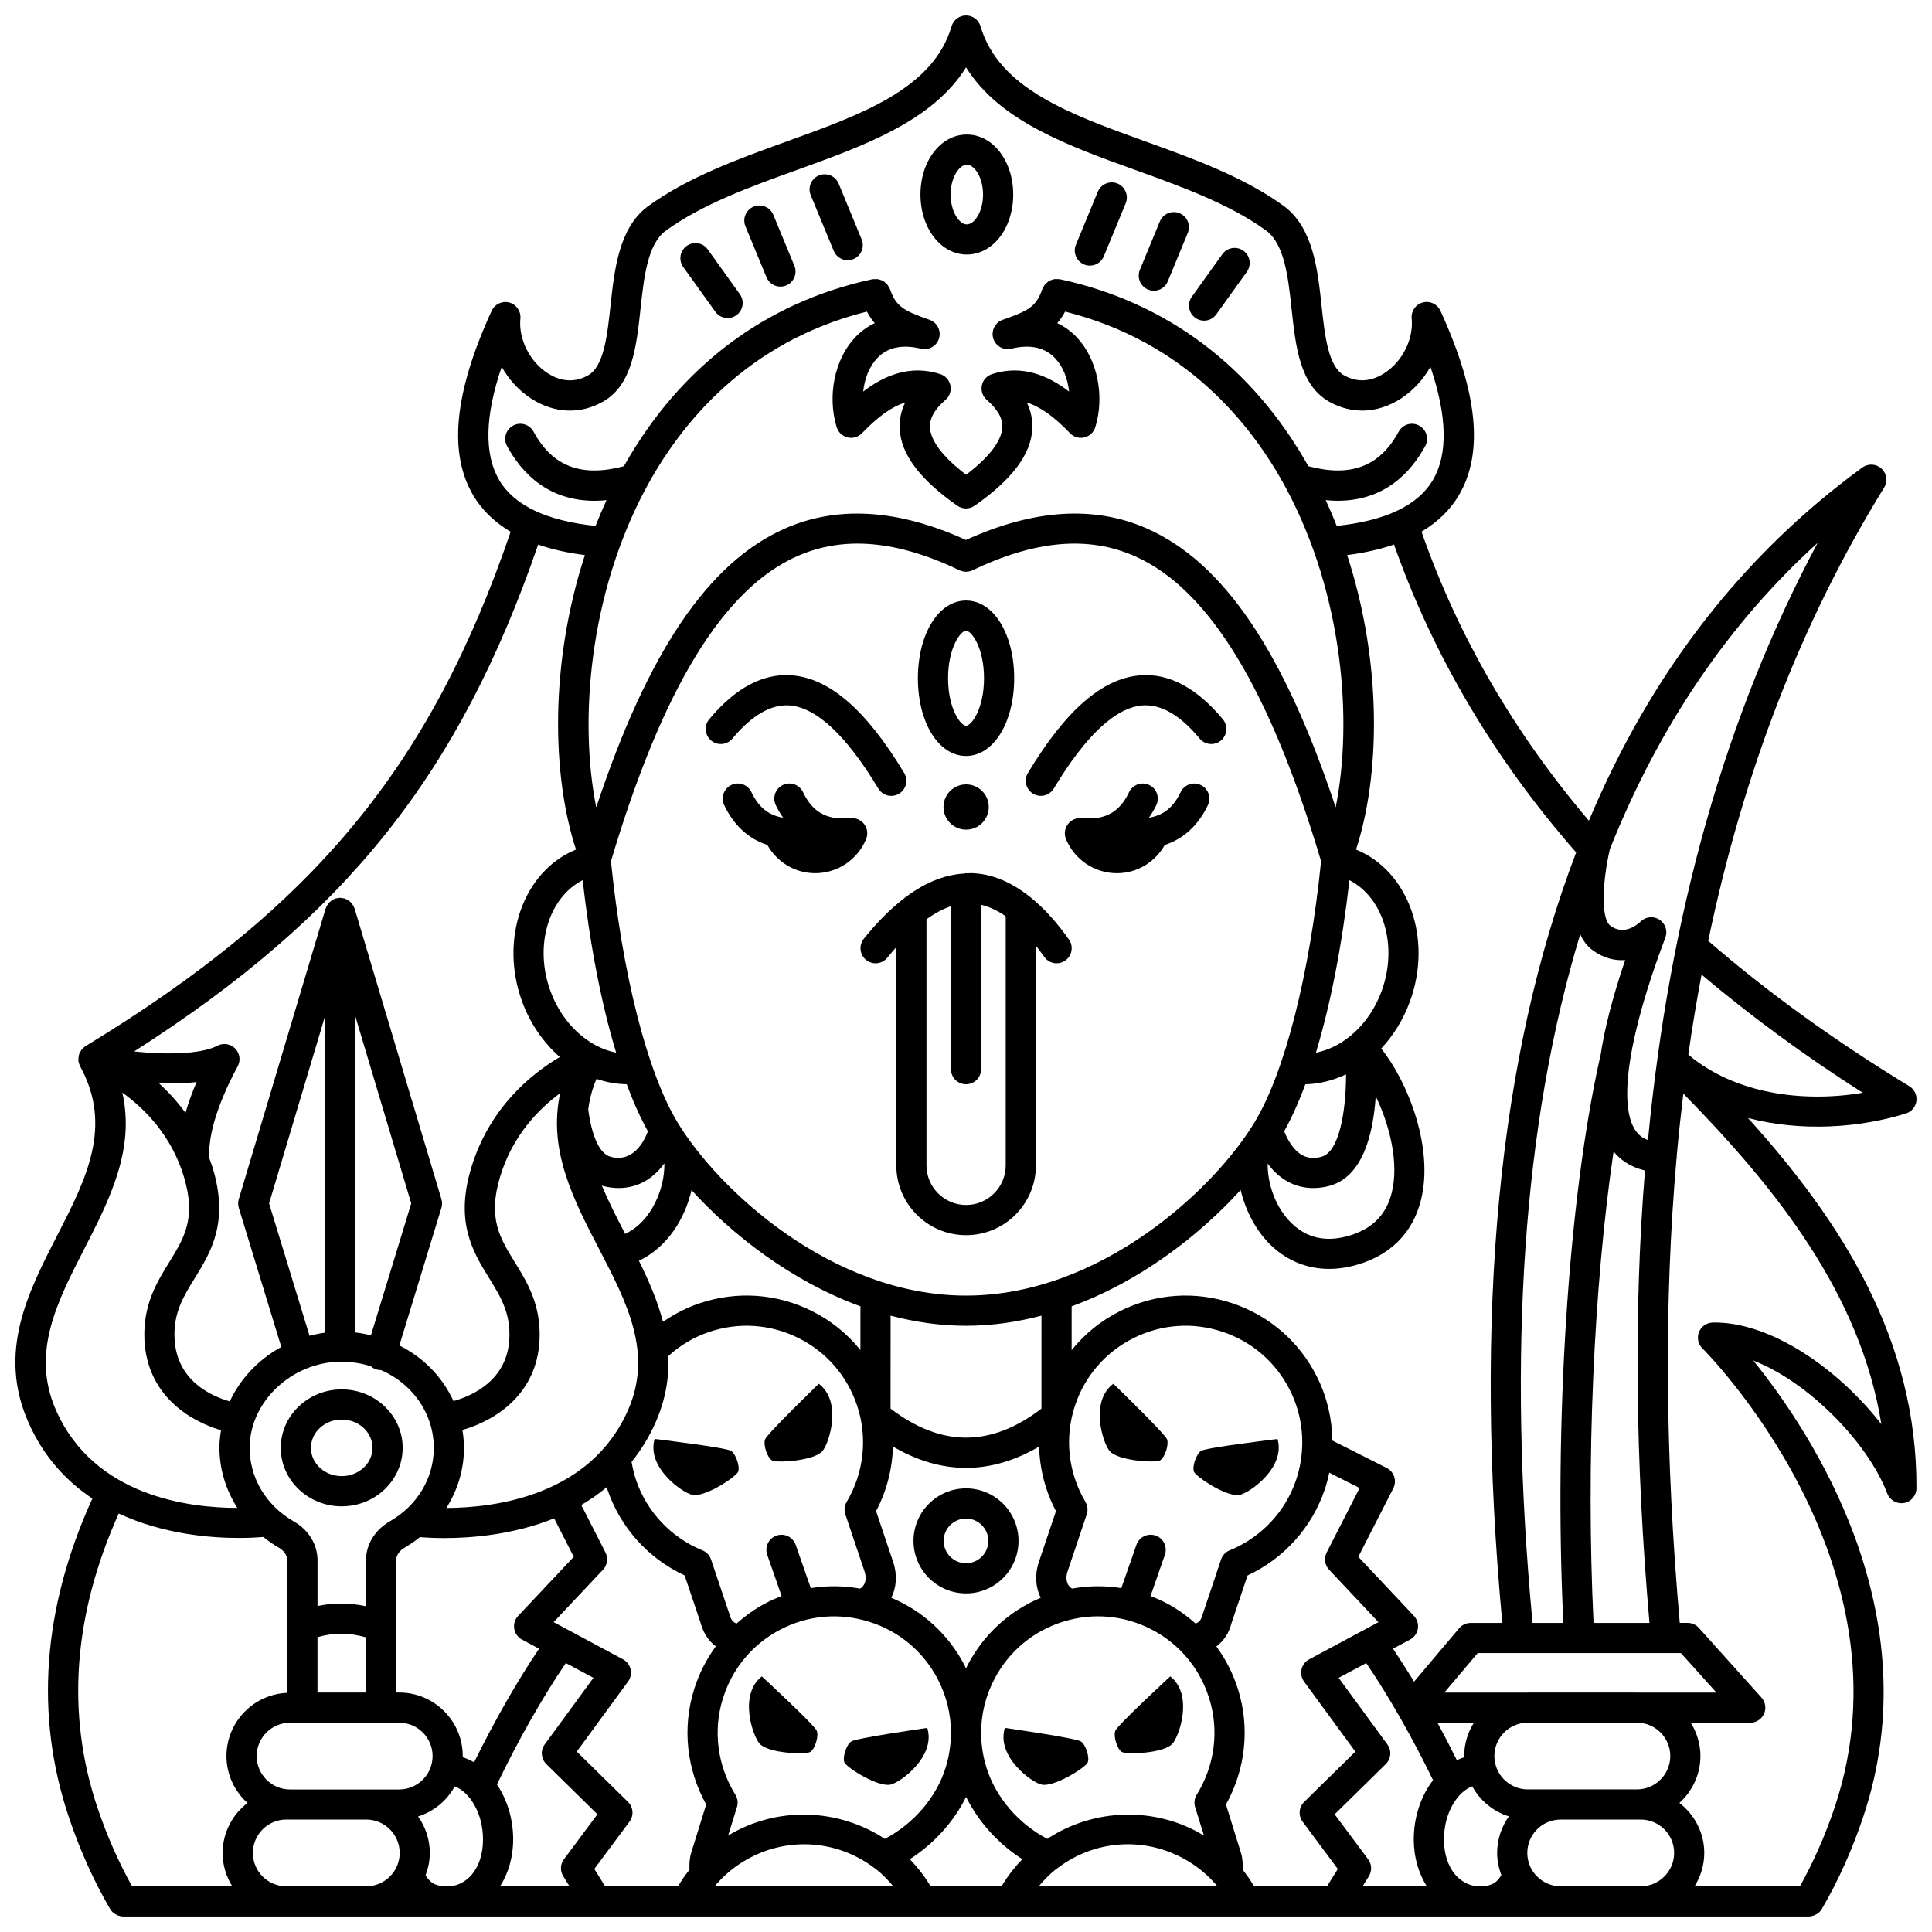
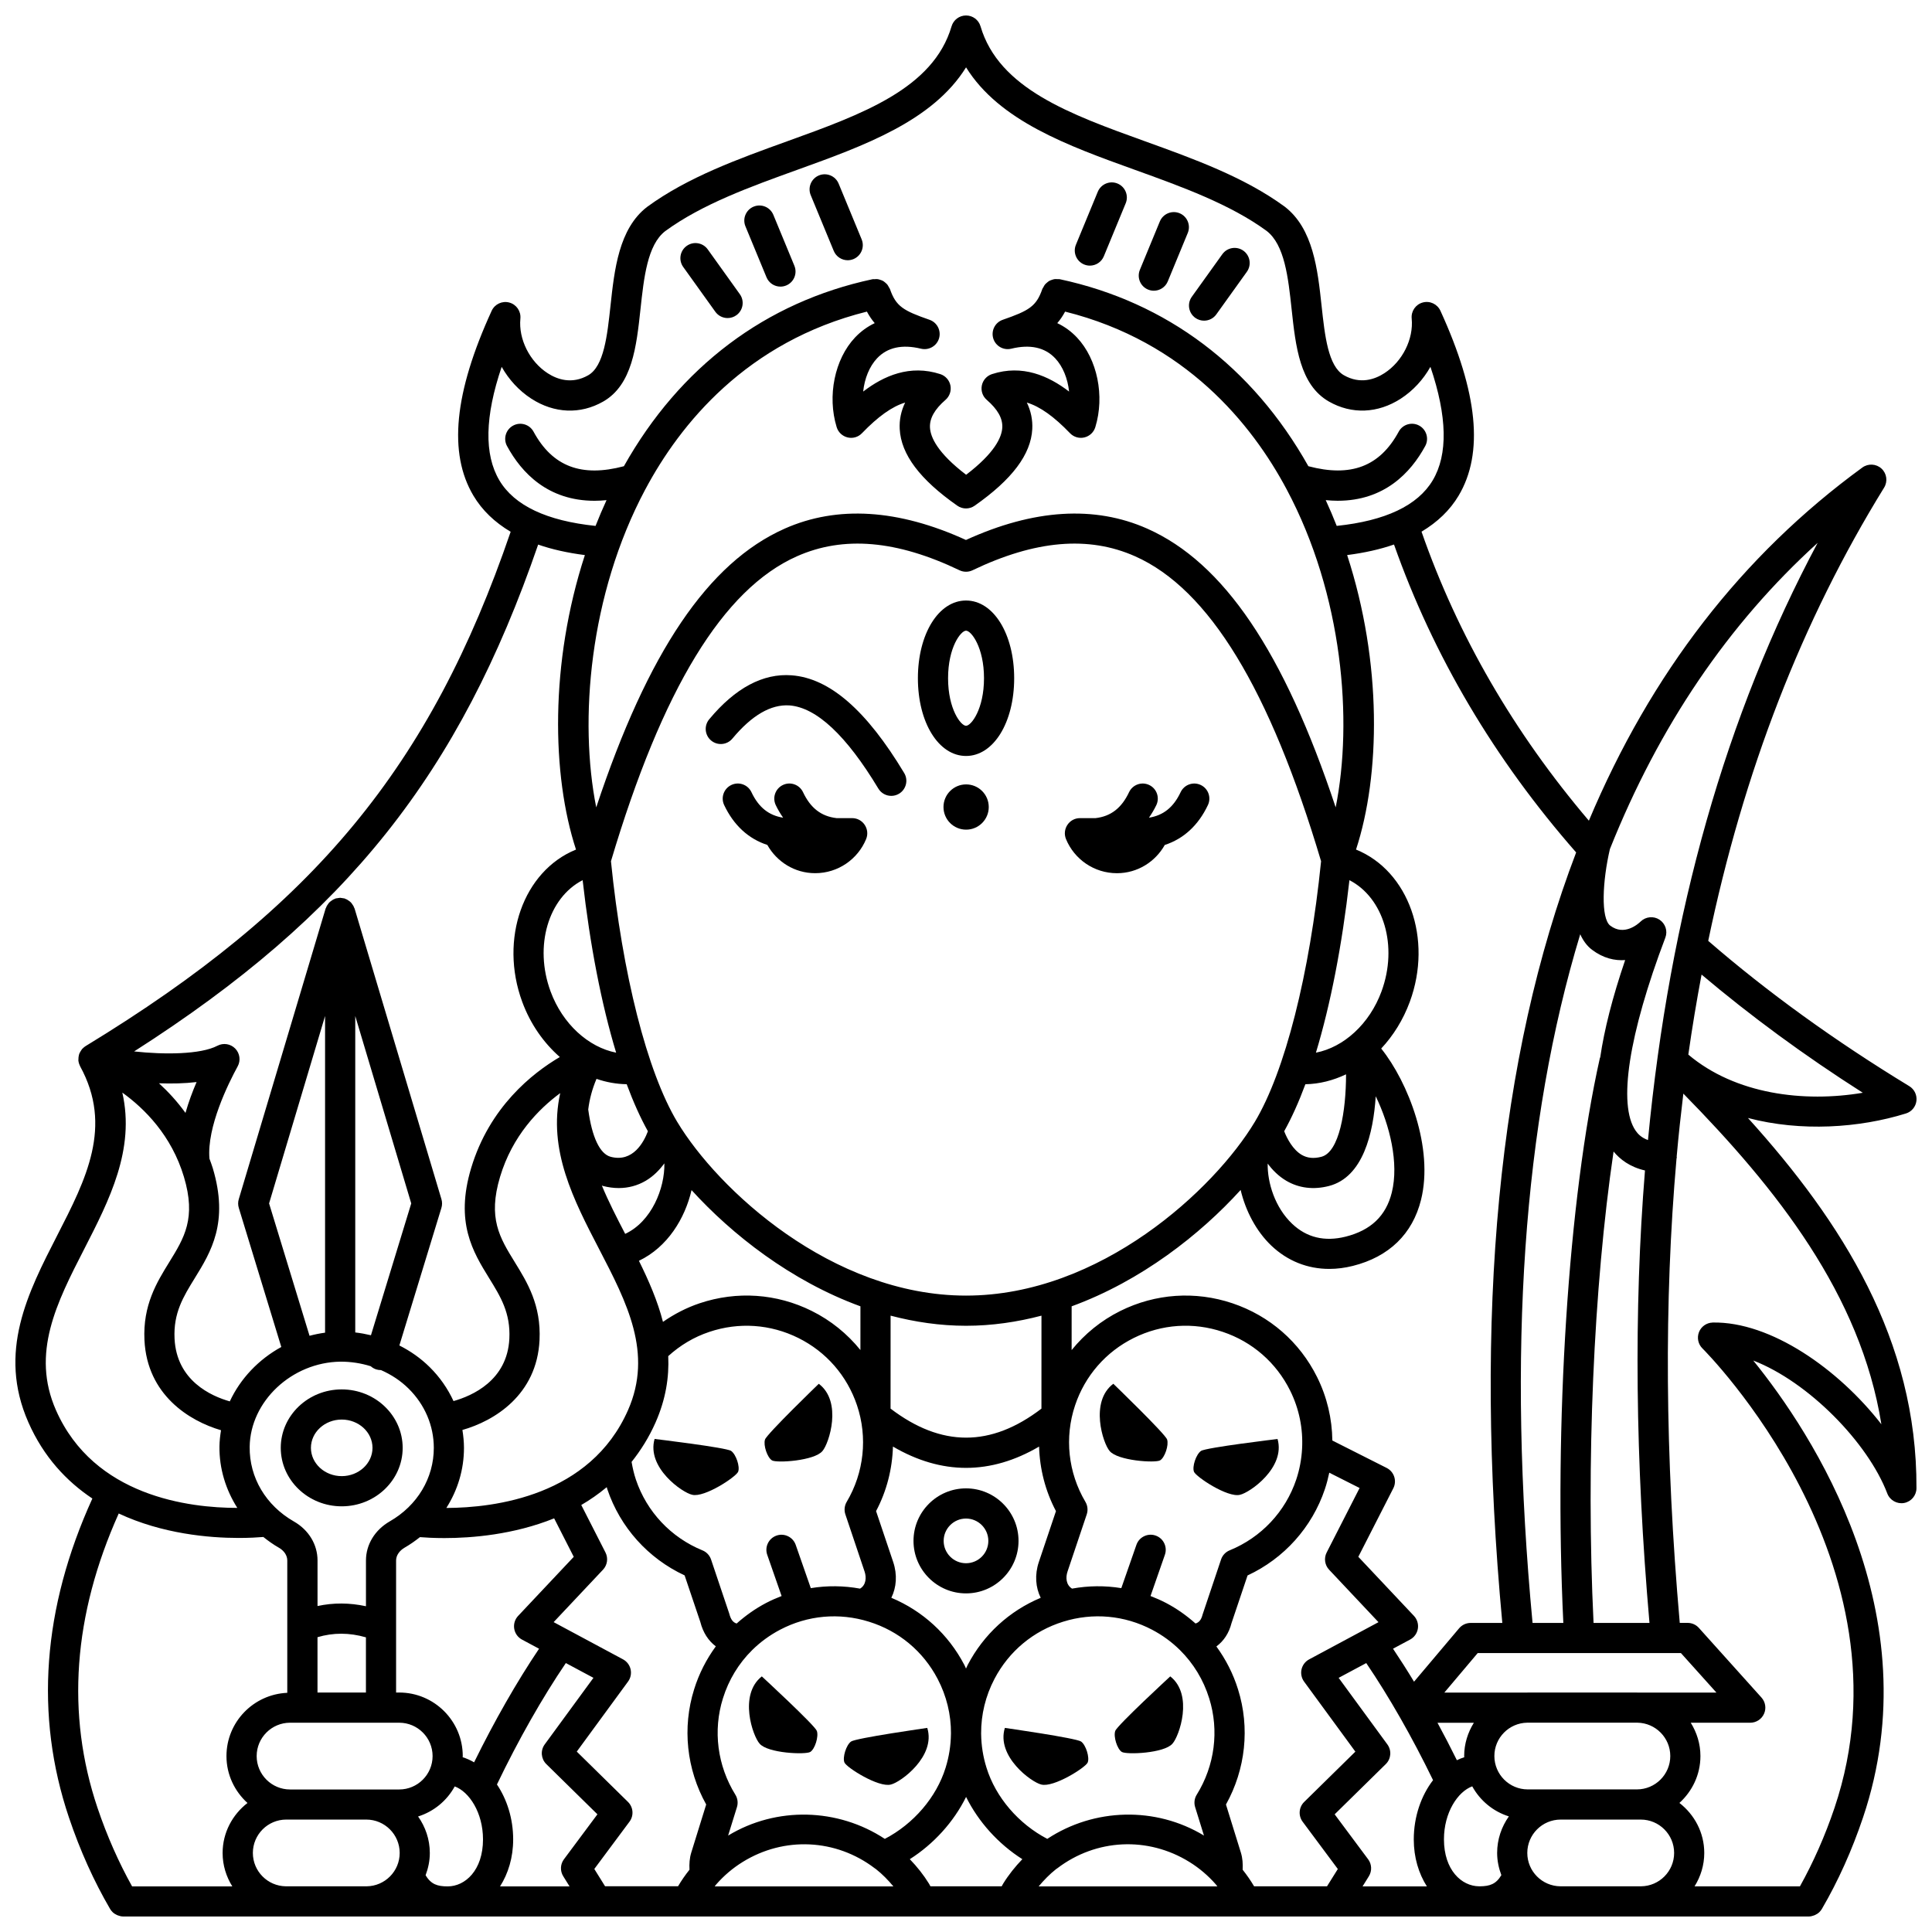
<svg xmlns="http://www.w3.org/2000/svg" width="800px" height="800px" version="1.1" viewBox="144 144 512 512">
  <defs>
    <clipPath id="a">
      <path d="m148.09 148.09h503.81v503.81h-503.81z" />
    </clipPath>
  </defs>
-   <path d="m417.4 382.04c-0.121-0.125-0.27-0.199-0.398-0.309-5.019-4.027-10.215-6.188-15.555-6.348-0.395-0.008-0.793 0.051-1.188 0.062-0.082-0.004-0.16-0.047-0.242-0.047-0.152 0-0.281 0.066-0.43 0.09-5.582 0.324-11.137 2.672-16.672 7.106-0.09 0.078-0.188 0.145-0.27 0.227-3.242 2.637-6.481 5.918-9.719 9.965-1.383 1.723-1.105 4.238 0.621 5.617 1.73 1.387 4.242 1.098 5.617-0.621 0.797-0.992 1.582-1.895 2.371-2.785v57.844c0 10.199 8.297 18.496 18.496 18.496 10.199 0 18.496-8.297 18.496-18.496l-0.004-58.207c0.738 0.93 1.484 1.906 2.223 2.953 0.777 1.105 2.016 1.691 3.266 1.691 0.797 0 1.598-0.238 2.305-0.73 1.805-1.277 2.234-3.769 0.957-5.574-3.199-4.523-6.492-8.145-9.875-10.934zm-17.375 81.293c-5.789 0-10.5-4.711-10.5-10.5v-65.227c2.211-1.57 4.379-2.758 6.484-3.445v43.172c0 2.211 1.789 4 4 4 2.211 0 4-1.789 4-4v-43.555c2.164 0.508 4.34 1.527 6.516 3.047v66.012c0 5.789-4.711 10.496-10.5 10.496z" />
  <path d="m400.01 344.34c7.273 0 12.758-8.855 12.758-20.598 0-11.742-5.484-20.598-12.758-20.598-7.273 0-12.758 8.855-12.758 20.598 0 11.742 5.484 20.598 12.758 20.598zm0-33.203c1.383 0 4.762 4.414 4.762 12.602s-3.383 12.602-4.762 12.602c-1.379 0-4.762-4.414-4.762-12.602s3.379-12.602 4.762-12.602z" />
  <path d="m464.11 357.35c0.941-2 0.09-4.383-1.91-5.324-2-0.945-4.379-0.082-5.32 1.906-1.906 4.043-4.609 6.164-8.395 6.766 0.711-1.035 1.379-2.129 1.961-3.348 0.941-2 0.09-4.383-1.91-5.324-2-0.945-4.379-0.082-5.32 1.906-1.992 4.223-4.82 6.402-8.875 6.879h-4.133c-2.863 0-4.793 2.918-3.703 5.566 2.188 5.301 7.41 9.031 13.5 9.031 5.465 0 10.176-3.043 12.676-7.488 4.961-1.609 8.887-5.184 11.43-10.57z" />
  <path d="m353.2 330.94c7.168 0.543 15.094 7.961 23.57 22.039 0.75 1.246 2.07 1.934 3.426 1.934 0.703 0 1.414-0.184 2.059-0.57 1.891-1.141 2.504-3.594 1.363-5.488-10.02-16.66-19.77-25.129-29.816-25.891-7.582-0.582-14.953 3.348-21.859 11.66-1.41 1.699-1.176 4.219 0.523 5.629 1.699 1.41 4.219 1.176 5.629-0.523 5.16-6.195 10.215-9.109 15.105-8.789z" />
-   <path d="m417.77 354.34c0.645 0.387 1.355 0.57 2.059 0.57 1.355 0 2.68-0.691 3.426-1.934 8.473-14.078 16.402-21.496 23.57-22.039 4.879-0.332 9.953 2.586 15.102 8.793 1.41 1.699 3.926 1.93 5.629 0.523 1.699-1.41 1.93-3.93 0.523-5.629-6.906-8.312-14.277-12.242-21.859-11.66-10.043 0.758-19.797 9.23-29.816 25.891-1.137 1.891-0.523 4.344 1.367 5.484z" />
-   <path d="m400.22 211.45c6.898 0 12.293-6.984 12.293-15.902 0-8.914-5.402-15.898-12.293-15.898-6.894 0-12.289 6.984-12.289 15.898 0 8.922 5.398 15.902 12.289 15.902zm0-23.797c2.031 0 4.297 3.379 4.297 7.902 0 4.523-2.266 7.906-4.297 7.906-2.027 0-4.293-3.379-4.293-7.906 0-4.523 2.269-7.902 4.293-7.902z" />
  <path d="m364.95 210.49c0.641 1.539 2.129 2.477 3.699 2.477 0.512 0 1.027-0.098 1.527-0.305 2.039-0.844 3.012-3.18 2.172-5.223l-6.102-14.781c-0.848-2.039-3.188-3.008-5.227-2.168-2.039 0.844-3.012 3.18-2.172 5.223z" />
  <path d="m347.13 217.48c0.637 1.543 2.125 2.477 3.695 2.477 0.512 0 1.027-0.098 1.527-0.305 2.043-0.844 3.012-3.18 2.168-5.223l-5.578-13.5c-0.844-2.043-3.184-3.008-5.223-2.168-2.043 0.844-3.012 3.18-2.168 5.223z" />
  <path d="m333.57 226.62c0.781 1.086 2.008 1.668 3.25 1.668 0.805 0 1.621-0.242 2.324-0.746 1.797-1.289 2.211-3.781 0.918-5.582l-8.504-11.871c-1.285-1.793-3.785-2.211-5.578-0.918-1.797 1.289-2.211 3.781-0.918 5.582z" />
  <path d="m431.3 214.09c0.5 0.207 1.016 0.305 1.527 0.305 1.57 0 3.059-0.93 3.699-2.477l5.801-14.055c0.84-2.043-0.133-4.379-2.172-5.223-2.031-0.844-4.375 0.129-5.227 2.168l-5.801 14.055c-0.84 2.047 0.137 4.383 2.172 5.227z" />
  <path d="m448.25 220.74c0.5 0.207 1.016 0.305 1.527 0.305 1.57 0 3.059-0.93 3.699-2.477l5.297-12.836c0.84-2.043-0.129-4.379-2.172-5.223-2.035-0.836-4.375 0.129-5.227 2.168l-5.297 12.836c-0.836 2.047 0.129 4.387 2.172 5.227z" />
  <path d="m463.09 228.98c1.246 0 2.473-0.578 3.25-1.668l8.09-11.285c1.289-1.797 0.875-4.293-0.914-5.582-1.801-1.289-4.293-0.871-5.582 0.918l-8.09 11.285c-1.289 1.797-0.875 4.293 0.914 5.582 0.707 0.508 1.523 0.75 2.332 0.75z" />
  <g clip-path="url(#a)">
    <path d="m607.24 440.28c14.059 3.699 29.504 2.644 41.855-1.199 1.504-0.469 2.586-1.766 2.777-3.332 0.191-1.559-0.547-3.086-1.891-3.906-19.812-12.055-37.711-25.004-53.285-38.508 9.355-44.898 24.816-84.793 46.613-120.11 1.004-1.629 0.719-3.738-0.684-5.035-1.398-1.297-3.531-1.414-5.074-0.297-31.883 23.246-56.055 54.52-72.484 93.598-19.852-23.352-34.758-49.066-44.348-76.594 4.219-2.519 7.535-5.684 9.84-9.559 6.688-11.25 5.106-27.273-4.832-48.98-0.816-1.77-2.777-2.711-4.68-2.195-1.887 0.508-3.125 2.305-2.934 4.25 0.531 5.43-2.441 11.387-7.238 14.488-2.496 1.617-6.387 3.019-10.734 0.535-4.176-2.387-5.055-10.523-5.906-18.391-1.035-9.582-2.207-20.449-9.77-26.277-10.699-7.832-24.078-12.66-37.016-17.324-19.922-7.184-38.742-13.969-43.605-30.484-0.496-1.691-2.055-2.859-3.832-2.859-1.773 0-3.336 1.168-3.836 2.871-4.863 16.512-23.684 23.297-43.605 30.484-12.934 4.664-26.316 9.492-37.094 17.383-7.484 5.769-8.656 16.633-9.691 26.219-0.852 7.867-1.73 16.004-5.906 18.391-4.344 2.477-8.242 1.078-10.734-0.535-4.789-3.098-7.766-9.059-7.238-14.488 0.191-1.941-1.051-3.742-2.934-4.25-1.891-0.512-3.867 0.418-4.68 2.195-9.941 21.707-11.523 37.73-4.832 48.98 2.309 3.883 5.633 7.055 9.867 9.574-21.281 62.25-52.086 99.465-112.66 136.31-0.293 0.176-0.535 0.398-0.77 0.637-0.031 0.031-0.07 0.051-0.105 0.082-0.043 0.047-0.07 0.105-0.109 0.148-0.074 0.094-0.129 0.195-0.195 0.293-0.168 0.242-0.316 0.496-0.43 0.773-0.02 0.047-0.059 0.074-0.074 0.125-0.012 0.035-0.004 0.074-0.016 0.113-0.035 0.105-0.055 0.207-0.082 0.312-0.07 0.301-0.102 0.609-0.102 0.918 0 0.105-0.02 0.203-0.012 0.305 0.004 0.051-0.004 0.102 0 0.152 0 0.012-0.004 0.027 0 0.039 0.051 0.414 0.176 0.812 0.344 1.18 0.02 0.043 0.051 0.074 0.07 0.121 0 0.004 0.004 0.004 0.004 0.008 0.02 0.043 0.02 0.09 0.039 0.133 8.75 15.934 1.566 29.941-6.047 44.781-7.801 15.215-15.875 30.945-7.672 49.559 4.059 9.215 10.148 15.656 16.965 20.211-13.215 29.047-15.324 57.477-6.207 84.527 2.934 8.723 6.609 16.883 10.914 24.25 0.172 0.297 0.379 0.551 0.613 0.785 0.008 0.008 0.012 0.02 0.023 0.027 0.336 0.336 0.727 0.578 1.148 0.773 0.094 0.043 0.18 0.074 0.277 0.113 0.449 0.168 0.914 0.289 1.398 0.289 0.012 0 0.02-0.004 0.027-0.004h43.051c0.039 0 0.074 0.012 0.117 0.012h21.215c0.039 0 0.074-0.012 0.117-0.012h294.77c0.023 0 0.043 0.008 0.07 0.008 0.043 0 0.09-0.008 0.133-0.008h21.363c0.027 0 0.051 0.008 0.074 0.008h21.219c0.027 0 0.051-0.008 0.074-0.008h44.449c0.012 0 0.02 0.004 0.027 0.004 0.484 0 0.953-0.117 1.398-0.289 0.098-0.035 0.184-0.066 0.277-0.113 0.418-0.191 0.812-0.441 1.148-0.773 0.008-0.008 0.016-0.02 0.023-0.027 0.227-0.23 0.441-0.488 0.613-0.785 4.305-7.367 7.981-15.527 10.914-24.25 18.176-53.918-13.52-101.87-29.09-121.1 14.641 5.664 30.391 21.77 35.52 35.238 0.688 1.805 2.586 2.852 4.449 2.516 1.895-0.348 3.273-1.992 3.281-3.914 0.188-39.242-19.738-70.555-44.652-98.113zm30.422-6.688c-15.555 2.641-33.781 0.422-46.238-10.113 1.02-7.195 2.203-14.254 3.508-21.207 12.875 10.875 27.137 21.391 42.73 31.32zm-51.02 175.77c0 4.879-3.969 8.848-8.848 8.848h-28.926c-4.879 0-8.844-3.969-8.844-8.848 0-4.82 3.887-8.75 8.688-8.832h29.234c4.805 0.082 8.695 4.008 8.695 8.832zm-7.824 16.844c4.879 0 8.844 3.965 8.844 8.844 0 4.852-3.926 8.797-8.77 8.84h-21.371c-4.844-0.043-8.773-3.992-8.773-8.84 0-4.879 3.969-8.844 8.848-8.844zm-42.859 17.684c-4.633-0.039-9.297-4.309-9.297-12.453 0-7.098 3.66-12.625 7.496-14.039 2.074 3.781 5.527 6.652 9.707 7.965-1.941 2.746-3.109 6.078-3.109 9.688 0 2.074 0.43 4.039 1.117 5.879-1.395 2.383-3.086 2.93-5.606 2.961zm-59.613 0c-0.895-1.512-1.902-2.981-3.031-4.391 0.078-1.523-0.008-3.039-0.469-4.535l-3.953-12.746c5.207-9.348 6.383-20.371 3.199-30.516-1.289-4.148-3.254-7.965-5.738-11.375 1.945-1.43 3.34-3.535 4.012-6.188l4.25-12.629c9.668-4.492 17.082-12.738 20.488-22.863 0.484-1.438 0.855-2.898 1.168-4.367l8.035 4.055-8.727 17.094c-0.77 1.508-0.508 3.332 0.648 4.562l13.086 13.902-18.387 9.863c-1.02 0.547-1.75 1.512-2.008 2.641-0.25 1.129-0.008 2.312 0.676 3.246l13.59 18.559-13.57 13.336c-1.422 1.398-1.594 3.633-0.402 5.238l9.324 12.531-2.863 4.582zm-85.77 0c-0.137-0.23-0.246-0.477-0.387-0.703-1.449-2.344-3.164-4.5-5.082-6.484 6.367-4.051 11.637-9.879 14.914-16.5 3.281 6.625 8.547 12.453 14.91 16.5-1.914 1.988-3.633 4.137-5.082 6.481-0.141 0.227-0.258 0.473-0.391 0.707zm-86.219 0-2.859-4.594 9.324-12.531c1.195-1.598 1.023-3.84-0.402-5.238l-13.57-13.336 13.59-18.559c0.684-0.93 0.926-2.113 0.676-3.246-0.258-1.129-0.988-2.09-2.008-2.641l-18.387-9.863 13.086-13.902c1.156-1.23 1.414-3.055 0.648-4.559l-6.414-12.578c2.336-1.355 4.59-2.934 6.75-4.727 0.055 0.168 0.09 0.344 0.145 0.516 3.41 10.129 10.82 18.367 20.492 22.863l4.164 12.34c0.715 2.82 2.141 4.996 4.106 6.465-2.492 3.414-4.457 7.231-5.746 11.383-3.188 10.156-2.012 21.18 3.195 30.527l-3.957 12.75c-0.461 1.492-0.547 3.012-0.469 4.531-1.129 1.414-2.137 2.879-3.031 4.391h-19.332zm-84.617 0c-4.82-0.062-8.73-4-8.73-8.836 0-4.879 3.969-8.848 8.848-8.848h21.215c4.879 0 8.848 3.969 8.848 8.848 0 4.84-3.91 8.773-8.73 8.836zm-9.574-116.46c0.152-12.062 11.16-22.402 24.039-22.574 2.762-0.016 5.477 0.41 8.047 1.211 0.414 0.371 0.902 0.672 1.473 0.844 0.387 0.121 0.781 0.176 1.168 0.176 0.02 0 0.035-0.008 0.055-0.008 2.719 1.191 5.215 2.824 7.316 4.898 4.32 4.262 6.699 9.852 6.699 15.73 0 7.996-4.363 15.273-11.664 19.469-3.953 2.269-6.316 6.148-6.316 10.367v12.129c-4.336-0.938-8.625-0.965-12.836-0.055v-12.082c0-4.227-2.34-8.086-6.258-10.32-7.441-4.258-11.828-11.652-11.723-19.785zm27.98-30.316v-83.859l14.836 49.664-10.676 34.938c-1.367-0.324-2.754-0.582-4.16-0.742zm-8 0.059c-1.402 0.188-2.773 0.469-4.117 0.824l-10.719-35.078 14.836-49.664zm50.293-18.664c-4.027-6.523-7.203-11.68-3.914-22.648 3.258-10.871 10.195-17.938 15.941-22.176-3.344 15.043 3.578 28.379 10.32 41.363 7.356 14.16 14.301 27.539 7.644 42.656-10.023 22.754-35.328 25.875-48.145 25.922 2.996-4.715 4.672-10.16 4.672-15.918 0-1.605-0.164-3.191-0.414-4.75 8.445-2.398 19.742-9.266 20.441-23.832 0.441-9.285-3.273-15.305-6.547-20.617zm34.574-204.81c9.203-17.281 26.84-39.16 58.723-47.121 0.625 1.16 1.312 2.176 2.074 3.055-1.938 0.918-3.695 2.195-5.227 3.816-5.394 5.723-7.391 15.488-4.856 23.754 0.414 1.355 1.516 2.387 2.894 2.719 1.383 0.34 2.828-0.094 3.809-1.117 4.246-4.41 7.961-7.074 11.441-8.121-1.082 2.246-1.566 4.586-1.438 7.008 0.348 6.727 5.344 13.375 15.277 20.328 0.688 0.484 1.492 0.723 2.289 0.723 0.801 0 1.602-0.238 2.289-0.723 9.934-6.953 14.93-13.602 15.277-20.328 0.125-2.418-0.359-4.762-1.438-7.008 3.484 1.047 7.199 3.711 11.441 8.121 0.984 1.02 2.43 1.453 3.809 1.117 1.379-0.332 2.481-1.363 2.894-2.719 2.535-8.266 0.539-18.031-4.856-23.754-1.531-1.625-3.281-2.898-5.227-3.816 0.77-0.879 1.457-1.895 2.078-3.055 31.879 7.961 49.516 29.836 58.723 47.121 14.906 27.977 17.582 61.312 12.98 84.262-13.688-41.227-29.691-64.871-49.922-73.859-13.953-6.203-30.113-5.191-48.059 2.996-17.934-8.188-34.094-9.195-48.059-2.996-20.23 8.992-36.234 32.633-49.922 73.859-4.574-22.949-1.898-56.281 13-84.262zm174.05 254.21v0.02c-0.152 2.75-0.652 5.496-1.551 8.18-2.859 8.508-9.289 15.34-17.641 18.746-1.078 0.438-1.91 1.324-2.277 2.422l-4.898 14.602c-0.348 1.359-0.895 2.066-1.871 2.367-2.352-2.09-4.941-3.941-7.801-5.441-1.348-0.707-2.731-1.305-4.125-1.844l3.809-10.93c0.727-2.082-0.375-4.367-2.457-5.09-2.07-0.727-4.367 0.371-5.09 2.457l-4.004 11.473c-4.305-0.699-8.703-0.664-13.055 0.129-1.605-0.98-1.73-2.941-1.199-4.519l5.094-15.16c0.367-1.098 0.242-2.309-0.352-3.312-4.594-7.762-5.59-17.094-2.731-25.598 2.625-7.824 8.148-14.16 15.547-17.836 7.402-3.676 15.77-4.246 23.602-1.609 7.824 2.625 14.156 8.148 17.832 15.547 2.406 4.848 3.457 10.129 3.168 15.398zm-27.922 91.707c-0.613 0.984-0.762 2.188-0.418 3.289l2.34 7.539c-12.812-7.762-29.102-7.312-41.523 0.875-7.586-3.953-13.676-10.996-16.113-18.871-0.91-2.91-1.375-5.891-1.414-8.855 0-0.078-0.004-0.156-0.004-0.234-0.023-4.977 1.164-9.918 3.547-14.457 3.84-7.312 10.297-12.691 18.199-15.141 7.871-2.453 16.246-1.707 23.551 2.129 2.734 1.434 5.199 3.238 7.34 5.344 0.016 0.016 0.031 0.031 0.047 0.047 3.562 3.519 6.231 7.883 7.758 12.809 2.672 8.531 1.469 17.832-3.309 25.527zm-65.133-16.02c-0.039 2.973-0.504 5.953-1.414 8.871-2.43 7.859-8.523 14.902-16.109 18.855-12.418-8.184-28.719-8.645-41.527-0.875l2.34-7.539c0.344-1.105 0.191-2.309-0.418-3.289-4.769-7.695-5.977-16.996-3.297-25.535 1.527-4.918 4.191-9.281 7.754-12.797 0.016-0.016 0.031-0.031 0.047-0.047 2.144-2.106 4.606-3.906 7.34-5.344 7.309-3.84 15.672-4.59 23.562-2.125 7.891 2.445 14.352 7.824 18.188 15.137 2.379 4.539 3.57 9.477 3.543 14.457-0.004 0.074-0.008 0.148-0.008 0.23zm-80.309-159.8c-1.051 2.797-3.93 8.332-9.863 6.769-2.875-0.762-4.969-5.219-5.949-12.531 0.32-2.668 1.027-5.371 2.191-8.125 2.582 0.891 5.269 1.383 8 1.418 1.758 4.731 3.637 8.91 5.621 12.469zm-11.895 14.5c1.414 0.367 2.809 0.551 4.168 0.551 2.562 0 4.984-0.652 7.164-1.938 2.078-1.23 3.668-2.898 4.93-4.609 0.129 6.621-3.391 15.422-10.387 18.688-2.238-4.312-4.422-8.559-6.18-12.805 0.102 0.031 0.199 0.086 0.305 0.113zm23.465 1.094c10.684 11.75 26.312 24.066 44.754 30.797l-0.004 11.586c-3.465-4.281-7.812-7.832-12.895-10.359-9.301-4.625-19.852-5.34-29.707-2.035-3.516 1.18-6.742 2.867-9.723 4.93-1.43-5.562-3.769-10.922-6.371-16.184 7.57-3.617 12.195-11.191 13.945-18.734zm-9.527 61.547c2.703-6.137 3.602-11.957 3.348-17.551 3.156-2.863 6.785-5.051 10.875-6.418 7.824-2.637 16.203-2.062 23.602 1.609 7.398 3.676 12.914 10.012 15.547 17.84 2.863 8.5 1.867 17.832-2.731 25.594-0.59 1.004-0.719 2.211-0.352 3.312l5.094 15.16c0.527 1.574 0.406 3.543-1.199 4.519-4.352-0.793-8.75-0.832-13.055-0.129l-4-11.469c-0.727-2.086-3.019-3.188-5.09-2.457-2.082 0.727-3.188 3.008-2.457 5.09l3.809 10.926c-1.398 0.539-2.777 1.141-4.125 1.848-2.859 1.5-5.445 3.352-7.797 5.438-0.988-0.312-1.551-1.078-1.961-2.656l-4.812-14.309c-0.371-1.098-1.203-1.988-2.277-2.422-8.352-3.41-14.777-10.242-17.641-18.746-0.516-1.535-0.871-3.109-1.145-4.695 2.418-3.047 4.602-6.481 6.367-10.484zm81.805 64.254c-4.242-8.086-11.027-14.285-19.336-17.762 1.355-2.746 1.633-6.102 0.492-9.492l-4.535-13.48c2.828-5.336 4.301-11.195 4.473-17.105 6.402 3.75 12.891 5.648 19.379 5.648 6.484 0 12.965-1.898 19.348-5.644 0.172 5.91 1.648 11.766 4.473 17.105l-4.535 13.48c-1.141 3.391-0.863 6.746 0.492 9.492-8.312 3.477-15.094 9.68-19.336 17.762-0.172 0.324-0.301 0.664-0.461 0.992-0.152-0.328-0.277-0.668-0.453-0.996zm20.445-67.887c-13.41 10.254-26.523 10.242-39.984-0.008l0.008-24.637c6.426 1.684 13.105 2.684 19.992 2.684s13.566-0.996 19.992-2.68zm-19.984-29.957c-35.621 0-65.836-28.215-76.523-46.02-0.008-0.012-0.012-0.02-0.02-0.027-7.973-13.297-14.52-39.074-17.555-69.066 13.605-45.676 29.727-72.125 49.285-80.812 12.344-5.484 26.438-4.273 43.086 3.703 1.082 0.523 2.367 0.523 3.449 0 16.652-7.977 30.742-9.188 43.086-3.703 19.559 8.688 35.68 35.141 49.285 80.812-3.039 30-9.586 55.781-17.562 69.074-10.672 17.797-40.898 46.039-76.531 46.039zm100.71-58.641c-0.004 9.719-1.777 20.605-6.527 21.852-2.027 0.531-3.727 0.359-5.215-0.504-2.352-1.375-3.891-4.305-4.652-6.266 1.984-3.559 3.867-7.731 5.617-12.457 3.731-0.059 7.363-1.008 10.777-2.625zm-15.832 28.211c3.336 1.965 7.254 2.441 11.336 1.371 9.023-2.367 11.727-14 12.359-23.766 3.738 7.699 6.188 17.711 4.262 25.5-1.531 6.191-5.543 10.02-12.258 11.707-5.547 1.383-10.301 0.238-14.152-3.414-4.551-4.316-6.574-10.887-6.484-15.957 1.254 1.695 2.871 3.34 4.938 4.559zm7.848-33.949c3.859-12.754 6.918-28.367 8.879-45.715 9.07 4.672 12.93 17.43 8.504 29.473-3.18 8.66-10.039 14.816-17.383 16.242zm-185.45-0.004c-7.324-1.43-14.199-7.586-17.383-16.242-4.426-12.043-0.566-24.805 8.504-29.473 1.961 17.348 5.019 32.961 8.879 45.715zm-11.234 133.61-14.746 15.66c-0.852 0.906-1.234 2.16-1.031 3.391 0.199 1.23 0.965 2.297 2.062 2.883l4.519 2.418c-5.875 8.73-11.836 19.16-17.215 30.109-0.973-0.57-1.988-1.023-3.035-1.355 0-0.105 0.031-0.199 0.031-0.305 0-9.285-7.559-16.84-16.844-16.84h-0.824v-17.605-0.012-17.375c0-1.32 0.863-2.602 2.305-3.43 1.434-0.824 2.754-1.762 4.016-2.758 1.434 0.117 3.644 0.25 6.461 0.25 7.277 0 18.359-0.895 29.105-5.227zm-67.91 35.965v-14.668c4.195-1.242 8.434-1.227 12.836 0.039v14.629zm-7.269 7.996h28.922c4.879 0 8.848 3.965 8.848 8.844 0 4.879-3.969 8.848-8.848 8.848h-28.926c-4.879 0-8.848-3.969-8.848-8.848 0-4.875 3.973-8.844 8.852-8.844zm35.918 40.414c0.688-1.836 1.117-3.801 1.117-5.875 0-3.613-1.168-6.945-3.109-9.691 4.184-1.312 7.637-4.184 9.711-7.965 3.836 1.414 7.492 6.941 7.492 14.043 0 8.176-4.711 12.449-9.359 12.449-2.664 0-4.41-0.512-5.852-2.961zm18.906-24.047c5.652-11.773 12.023-22.996 18.258-32.176l7.316 3.914-12.914 17.641c-1.176 1.598-0.992 3.824 0.418 5.215l13.551 13.312-8.871 11.914c-0.984 1.316-1.059 3.102-0.188 4.5l1.668 2.688h-18.414c2.168-3.41 3.477-7.664 3.477-12.449 0-5.508-1.645-10.609-4.301-14.559zm58.117 26.48c2.043-2.336 4.398-4.336 7.012-5.949 10.977-6.797 24.699-6.148 34.973 1.664 0.102 0.078 0.211 0.152 0.32 0.219 1.738 1.367 3.25 2.934 4.637 4.594h-47.348c0.145-0.172 0.254-0.355 0.406-0.527zm90.082-4.062c0.113-0.066 0.223-0.141 0.328-0.223 10.277-7.82 24-8.469 34.98-1.66 2.606 1.609 4.961 3.609 7.004 5.945 0.148 0.172 0.266 0.355 0.406 0.527h-47.352c1.387-1.66 2.898-3.223 4.633-4.59zm82.676-2.594-8.871-11.914 13.551-13.312c1.414-1.391 1.594-3.609 0.418-5.215l-12.914-17.641 7.316-3.914c6.023 8.867 12.199 19.684 17.703 31.027-3.137 4.078-5.109 9.66-5.109 15.707 0 4.789 1.309 9.043 3.477 12.453h-17.051l1.672-2.688c0.863-1.402 0.793-3.191-0.191-4.504zm25.48-27.043c-0.668 0.211-1.32 0.477-1.961 0.789-1.664-3.371-3.383-6.684-5.137-9.918h9.633c-1.598 2.574-2.566 5.586-2.566 8.832 0.004 0.098 0.031 0.195 0.031 0.297zm45.895-17.133c-0.051 0-0.102-0.016-0.156-0.016h-28.922c-0.051 0-0.102 0.016-0.156 0.016h-21.945l8.836-10.465h53.867l9.402 10.465zm-15.168-200.96c0.75 1.641 1.746 3.066 3.129 4.109 2.984 2.25 5.996 2.926 8.777 2.731-3.371 9.895-5.535 18.453-6.606 25.773-0.02 0.074-0.074 0.133-0.098 0.207-8.379 37.383-12.195 97.012-9.68 149.68h-8.156c-6.742-71.684-2.496-132.63 12.633-182.5zm3.531 182.5c-2.047-42.289 0.027-89.086 5.305-124.93 1.664 2.035 4.297 4.106 8.324 5.023-3 36.992-2.555 76.914 1.191 119.91h-14.82zm59.383-286.22c-24.324 45.586-39.207 98.059-44.961 158.25-1.754-0.617-2.691-1.637-3.273-2.481-4.727-6.844-1.852-25.492 7.879-51.168 0.664-1.75 0.008-3.719-1.559-4.75-1.562-1.023-3.652-0.82-4.992 0.492-0.695 0.672-4.348 3.898-8.051 1.09-2.543-1.918-2.07-11.859-0.09-20.301 13-32.559 31.359-59.648 55.047-81.137zm-63.996 82.031c-20.641 54.082-27.195 122.32-19.566 204.19h-8.387c-1.18 0-2.297 0.52-3.055 1.414l-11.953 14.16c-1.852-3.062-3.719-5.984-5.57-8.746l4.519-2.418c1.094-0.582 1.863-1.652 2.062-2.883 0.203-1.23-0.18-2.484-1.031-3.391l-14.746-15.66 9.273-18.16c0.484-0.949 0.57-2.051 0.238-3.062-0.328-1.012-1.047-1.848-1.996-2.328l-14.398-7.269c-0.07-5.766-1.395-11.488-4.035-16.801-4.621-9.309-12.594-16.258-22.445-19.57-9.848-3.305-20.406-2.586-29.707 2.035-5.086 2.527-9.438 6.086-12.906 10.371l0.004-11.598c18.457-6.742 34.105-19.07 44.785-30.836 1.324 5.59 4.172 10.988 8.137 14.754 4.281 4.066 9.582 6.168 15.348 6.168 2.035 0 4.129-0.262 6.254-0.797 9.578-2.402 15.836-8.469 18.074-17.543 3.383-13.676-3.387-31.117-10.562-40.059 3.184-3.402 5.812-7.586 7.586-12.402 6.113-16.613-0.285-34.66-14.258-40.332 6.449-19.699 6.961-49.48-2.352-78.043 4.598-0.59 8.75-1.52 12.418-2.797 10.387 29.445 26.582 56.871 48.27 81.605zm-285.36-98.617c-4.062-6.832-3.852-16.918 0.613-30.07 1.891 3.363 4.574 6.309 7.852 8.434 6.078 3.934 13.023 4.215 19.047 0.77 7.719-4.414 8.82-14.613 9.887-24.477 0.906-8.383 1.844-17.055 6.547-20.684 9.77-7.152 22.598-11.777 35.004-16.254 17.695-6.383 35.902-12.941 44.73-27.156 8.828 14.215 27.031 20.777 44.73 27.156 12.406 4.473 25.238 9.102 34.926 16.191 4.777 3.688 5.719 12.359 6.621 20.742 1.066 9.863 2.168 20.066 9.887 24.477 6.039 3.445 12.969 3.168 19.047-0.77 3.277-2.125 5.961-5.07 7.852-8.434 4.461 13.152 4.676 23.242 0.613 30.07-3.992 6.711-12.582 10.742-25.449 12.086-0.902-2.297-1.871-4.574-2.91-6.832 1.082 0.105 2.144 0.172 3.16 0.172 12.367 0 19.352-7.402 23.207-14.5 1.055-1.938 0.332-4.371-1.605-5.422-1.938-1.055-4.371-0.332-5.418 1.605-5.019 9.254-12.688 12.141-23.945 9.16-14.824-26.363-37.539-43.496-65.895-49.562-0.184-0.039-0.359 0.008-0.543-0.008-0.277-0.02-0.543-0.043-0.812-0.012-0.246 0.031-0.473 0.113-0.703 0.188-0.25 0.082-0.5 0.164-0.73 0.297-0.215 0.125-0.391 0.281-0.582 0.441-0.203 0.172-0.395 0.332-0.562 0.543-0.16 0.199-0.27 0.434-0.391 0.664-0.09 0.172-0.223 0.305-0.289 0.492-1.594 4.613-3.535 5.734-10.492 8.156-2.016 0.703-3.121 2.863-2.519 4.91 0.605 2.043 2.707 3.25 4.777 2.75 4.992-1.219 8.914-0.355 11.648 2.543 2.043 2.168 3.324 5.394 3.68 8.816-5.453-4.18-12.387-7.242-20.438-4.625-1.371 0.449-2.394 1.594-2.684 3.012-0.285 1.414 0.211 2.871 1.305 3.812 2.898 2.512 4.246 4.91 4.117 7.332-0.133 2.543-1.965 6.707-9.582 12.516-7.621-5.809-9.453-9.973-9.582-12.516-0.125-2.422 1.223-4.82 4.117-7.332 1.09-0.945 1.586-2.402 1.305-3.812-0.289-1.414-1.312-2.562-2.684-3.012-8.059-2.609-14.98 0.445-20.438 4.625 0.355-3.422 1.637-6.648 3.68-8.816 2.738-2.898 6.641-3.758 11.648-2.543 2.059 0.496 4.176-0.703 4.777-2.75 0.605-2.047-0.504-4.207-2.519-4.91-6.957-2.422-8.895-3.543-10.492-8.156-0.062-0.188-0.203-0.324-0.293-0.496-0.121-0.23-0.23-0.461-0.391-0.664-0.164-0.207-0.355-0.367-0.555-0.535-0.191-0.164-0.375-0.324-0.598-0.449-0.223-0.129-0.465-0.203-0.707-0.285-0.238-0.078-0.473-0.16-0.723-0.191-0.27-0.035-0.527-0.008-0.801 0.012-0.184 0.012-0.359-0.031-0.543 0.008-28.355 6.066-51.07 23.199-65.895 49.562-11.25 2.981-18.922 0.094-23.945-9.16-1.051-1.938-3.477-2.66-5.418-1.605-1.938 1.051-2.664 3.484-1.605 5.422 3.856 7.102 10.84 14.5 23.207 14.5 1.012 0 2.07-0.066 3.16-0.172-1.039 2.258-2.008 4.539-2.91 6.832-12.918-1.344-21.512-5.379-25.496-12.086zm10.285 17.035c3.66 1.27 7.797 2.195 12.379 2.781-9.309 28.562-8.797 58.344-2.352 78.043-13.973 5.668-20.371 23.719-14.258 40.336 2.191 5.961 5.719 10.914 9.969 14.641-7.254 4.262-18.645 13.242-23.504 29.445-4.32 14.41 0.508 22.238 4.766 29.145 3.055 4.949 5.691 9.227 5.363 16.031-0.531 11.113-9.883 15.176-14.797 16.555-1.523-3.289-3.625-6.344-6.316-9-2.359-2.332-5.082-4.246-8.035-5.734l11.141-36.457c0.23-0.75 0.234-1.559 0.008-2.312l-23.016-77.02c-0.02-0.07-0.074-0.121-0.102-0.191-0.047-0.133-0.098-0.262-0.156-0.387-0.082-0.176-0.199-0.324-0.309-0.488s-0.203-0.324-0.336-0.469c-0.082-0.094-0.172-0.176-0.266-0.262-0.133-0.125-0.289-0.211-0.438-0.316-0.176-0.121-0.336-0.242-0.527-0.332-0.121-0.055-0.242-0.102-0.367-0.145-0.066-0.023-0.121-0.078-0.191-0.102-0.109-0.031-0.215-0.008-0.324-0.031-0.207-0.043-0.406-0.09-0.625-0.098-0.066-0.004-0.129-0.039-0.195-0.039-0.07 0-0.129 0.035-0.199 0.039-0.215 0.012-0.414 0.051-0.625 0.098-0.109 0.023-0.215-0.004-0.324 0.031-0.07 0.02-0.121 0.074-0.191 0.102-0.129 0.043-0.246 0.09-0.367 0.145-0.191 0.094-0.352 0.211-0.527 0.332-0.152 0.105-0.305 0.195-0.438 0.316-0.094 0.082-0.18 0.168-0.266 0.262-0.133 0.145-0.223 0.305-0.336 0.469-0.109 0.164-0.223 0.312-0.309 0.488-0.059 0.129-0.109 0.25-0.156 0.383-0.023 0.066-0.078 0.121-0.102 0.191l-23.016 77.023c-0.227 0.75-0.223 1.559 0.008 2.312l11.262 36.859c-6 3.289-10.828 8.352-13.648 14.414-4.902-1.383-14.102-5.465-14.641-16.633-0.328-6.805 2.309-11.078 5.363-16.031 4.258-6.91 9.09-14.734 4.766-29.145-0.266-0.875-0.582-1.688-0.883-2.519-0.699-8.395 4.981-19.879 7.484-24.461 0.844-1.547 0.578-3.461-0.66-4.723-1.234-1.254-3.148-1.555-4.707-0.738-4.461 2.34-14.125 2.383-22.074 1.508 56.43-36.062 86.176-73.613 107.07-134.32zm-93.465 150.61c-2.211-3.059-4.617-5.652-7.023-7.848 3.363 0.117 6.781 0.055 9.965-0.328-1.098 2.543-2.129 5.324-2.941 8.176zm-34.32 78.785c-6.66-15.125 0.203-28.512 7.469-42.68 6.676-13.023 13.539-26.406 10.113-41.488 5.879 4.231 13.031 11.34 16.324 22.328 3.289 10.973 0.113 16.125-3.914 22.648-3.277 5.309-6.988 11.328-6.547 20.605 0.699 14.543 11.906 21.449 20.293 23.898-0.23 1.414-0.398 2.848-0.414 4.309-0.07 5.816 1.656 11.426 4.731 16.273-12.738 0.004-37.984-3.043-48.055-25.895zm16.629 27.375c11.535 5.394 23.898 6.481 31.805 6.481 2.84 0 5.078-0.137 6.519-0.258 1.293 1.031 2.648 2.008 4.117 2.844 1.395 0.797 2.227 2.059 2.227 3.379v17.465 0.02 17.59c-8.945 0.387-16.117 7.731-16.117 16.77 0 4.938 2.176 9.344 5.57 12.426-3.977 3.082-6.59 7.852-6.59 13.266 0 3.25 0.969 6.262 2.566 8.836h-26.555c-3.555-6.387-6.648-13.348-9.156-20.785-8.379-24.867-6.469-51.105 5.613-78.031zm422.39-50.598c-1.598 0.043-3.023 1.043-3.609 2.535-0.582 1.496-0.223 3.195 0.918 4.316 0.57 0.562 56.871 56.867 34.996 121.77-2.512 7.441-5.602 14.402-9.156 20.785h-27.926c1.602-2.574 2.57-5.59 2.57-8.84 0-5.41-2.609-10.18-6.586-13.262 3.394-3.082 5.57-7.488 5.57-12.426 0-3.246-0.969-6.258-2.566-8.832h15.77c1.578 0 3.012-0.926 3.652-2.371 0.645-1.438 0.379-3.125-0.676-4.297l-16.59-18.461c-0.758-0.848-1.84-1.328-2.977-1.328h-2.09c-3.898-44.289-4.188-85.195-0.863-123 0.016-0.145 0.082-0.27 0.082-0.414 0-0.062-0.031-0.117-0.035-0.18 0.5-5.633 1.105-11.176 1.766-16.668 24.789 25.234 46.98 53.289 52.484 87.625-11.375-14.637-29.352-27.266-44.734-26.961z" />
  </g>
  <path d="m413.92 552.35c0-7.676-6.246-13.918-13.914-13.918-7.676 0-13.918 6.246-13.918 13.918s6.246 13.914 13.918 13.914c7.668 0.004 13.914-6.242 13.914-13.914zm-13.918 5.922c-3.262 0-5.922-2.656-5.922-5.918 0-3.262 2.66-5.922 5.922-5.922 3.262 0 5.918 2.66 5.918 5.922 0 3.262-2.652 5.918-5.918 5.918z" />
  <path d="m234.56 543.19c8.906 0 16.152-6.949 16.152-15.492 0-8.543-7.25-15.492-16.152-15.492-8.914 0-16.156 6.949-16.156 15.492 0 8.543 7.25 15.492 16.156 15.492zm0-22.992c4.5 0 8.156 3.363 8.156 7.496 0 4.133-3.66 7.496-8.156 7.496-4.5 0-8.16-3.363-8.16-7.496 0-4.133 3.664-7.496 8.16-7.496z" />
  <path d="m406.03 357.87c0 3.312-2.688 5.996-6 5.996s-5.996-2.684-5.996-5.996 2.684-5.996 5.996-5.996 6 2.684 6 5.996" />
  <path d="m369.82 360.81h-4.133c-4.059-0.477-6.887-2.656-8.879-6.879-0.945-1.996-3.324-2.852-5.32-1.906-2 0.945-2.852 3.328-1.91 5.324 0.574 1.219 1.242 2.316 1.957 3.348-3.785-0.598-6.488-2.723-8.395-6.766-0.945-1.996-3.324-2.852-5.32-1.906-2 0.945-2.852 3.328-1.91 5.324 2.547 5.387 6.469 8.957 11.441 10.566 2.504 4.449 7.207 7.488 12.68 7.488 6.09 0 11.312-3.731 13.5-9.031 1.09-2.644-0.848-5.562-3.711-5.562z" />
  <path d="m369.53 605.53c-1.281 0.922-2.312 4.234-1.734 5.57 0.574 1.332 9.059 6.707 12.312 5.816 2.582-0.602 11.961-7.457 9.629-15.004-0.004 0-18.934 2.695-20.207 3.617z" />
  <path d="m345.89 588.26c-6.207 4.891-2.379 15.859-0.59 17.82 2.172 2.574 12.207 2.965 13.438 2.199 1.23-0.773 2.262-4.082 1.734-5.57-0.527-1.484-14.582-14.449-14.582-14.449z" />
  <path d="m439.04 510.71c-6.316 4.75-2.734 15.801-0.992 17.801 2.109 2.621 12.141 3.242 13.387 2.5s2.356-4.031 1.859-5.531c-0.496-1.496-14.254-14.77-14.254-14.77z" />
  <path d="m462.28 528.51c-1.301 0.895-2.402 4.184-1.859 5.531 0.547 1.344 8.906 6.91 12.18 6.094 2.594-0.543 12.125-7.188 9.965-14.785 0-0.004-18.984 2.266-20.285 3.16z" />
  <path d="m410.3 601.91c-2.336 7.547 7.047 14.406 9.629 15.004 3.25 0.887 11.734-4.484 12.312-5.816 0.574-1.332-0.457-4.644-1.734-5.57-1.285-0.922-20.207-3.617-20.207-3.617z" />
  <path d="m454.13 588.26s-14.051 12.961-14.578 14.449c-0.527 1.488 0.504 4.797 1.734 5.57 1.23 0.773 11.266 0.375 13.438-2.199 1.785-1.961 5.617-12.934-0.594-17.82z" />
  <path d="m348.59 531.02c1.246 0.742 11.27 0.125 13.387-2.5 1.738-2 5.32-13.055-0.992-17.801 0 0-13.754 13.273-14.25 14.773-0.496 1.5 0.609 4.785 1.855 5.527z" />
  <path d="m327.43 540.13c3.269 0.816 11.633-4.75 12.18-6.094s-0.559-4.633-1.859-5.531c-1.301-0.895-20.277-3.168-20.277-3.168-2.172 7.602 7.359 14.25 9.957 14.793z" />
</svg>